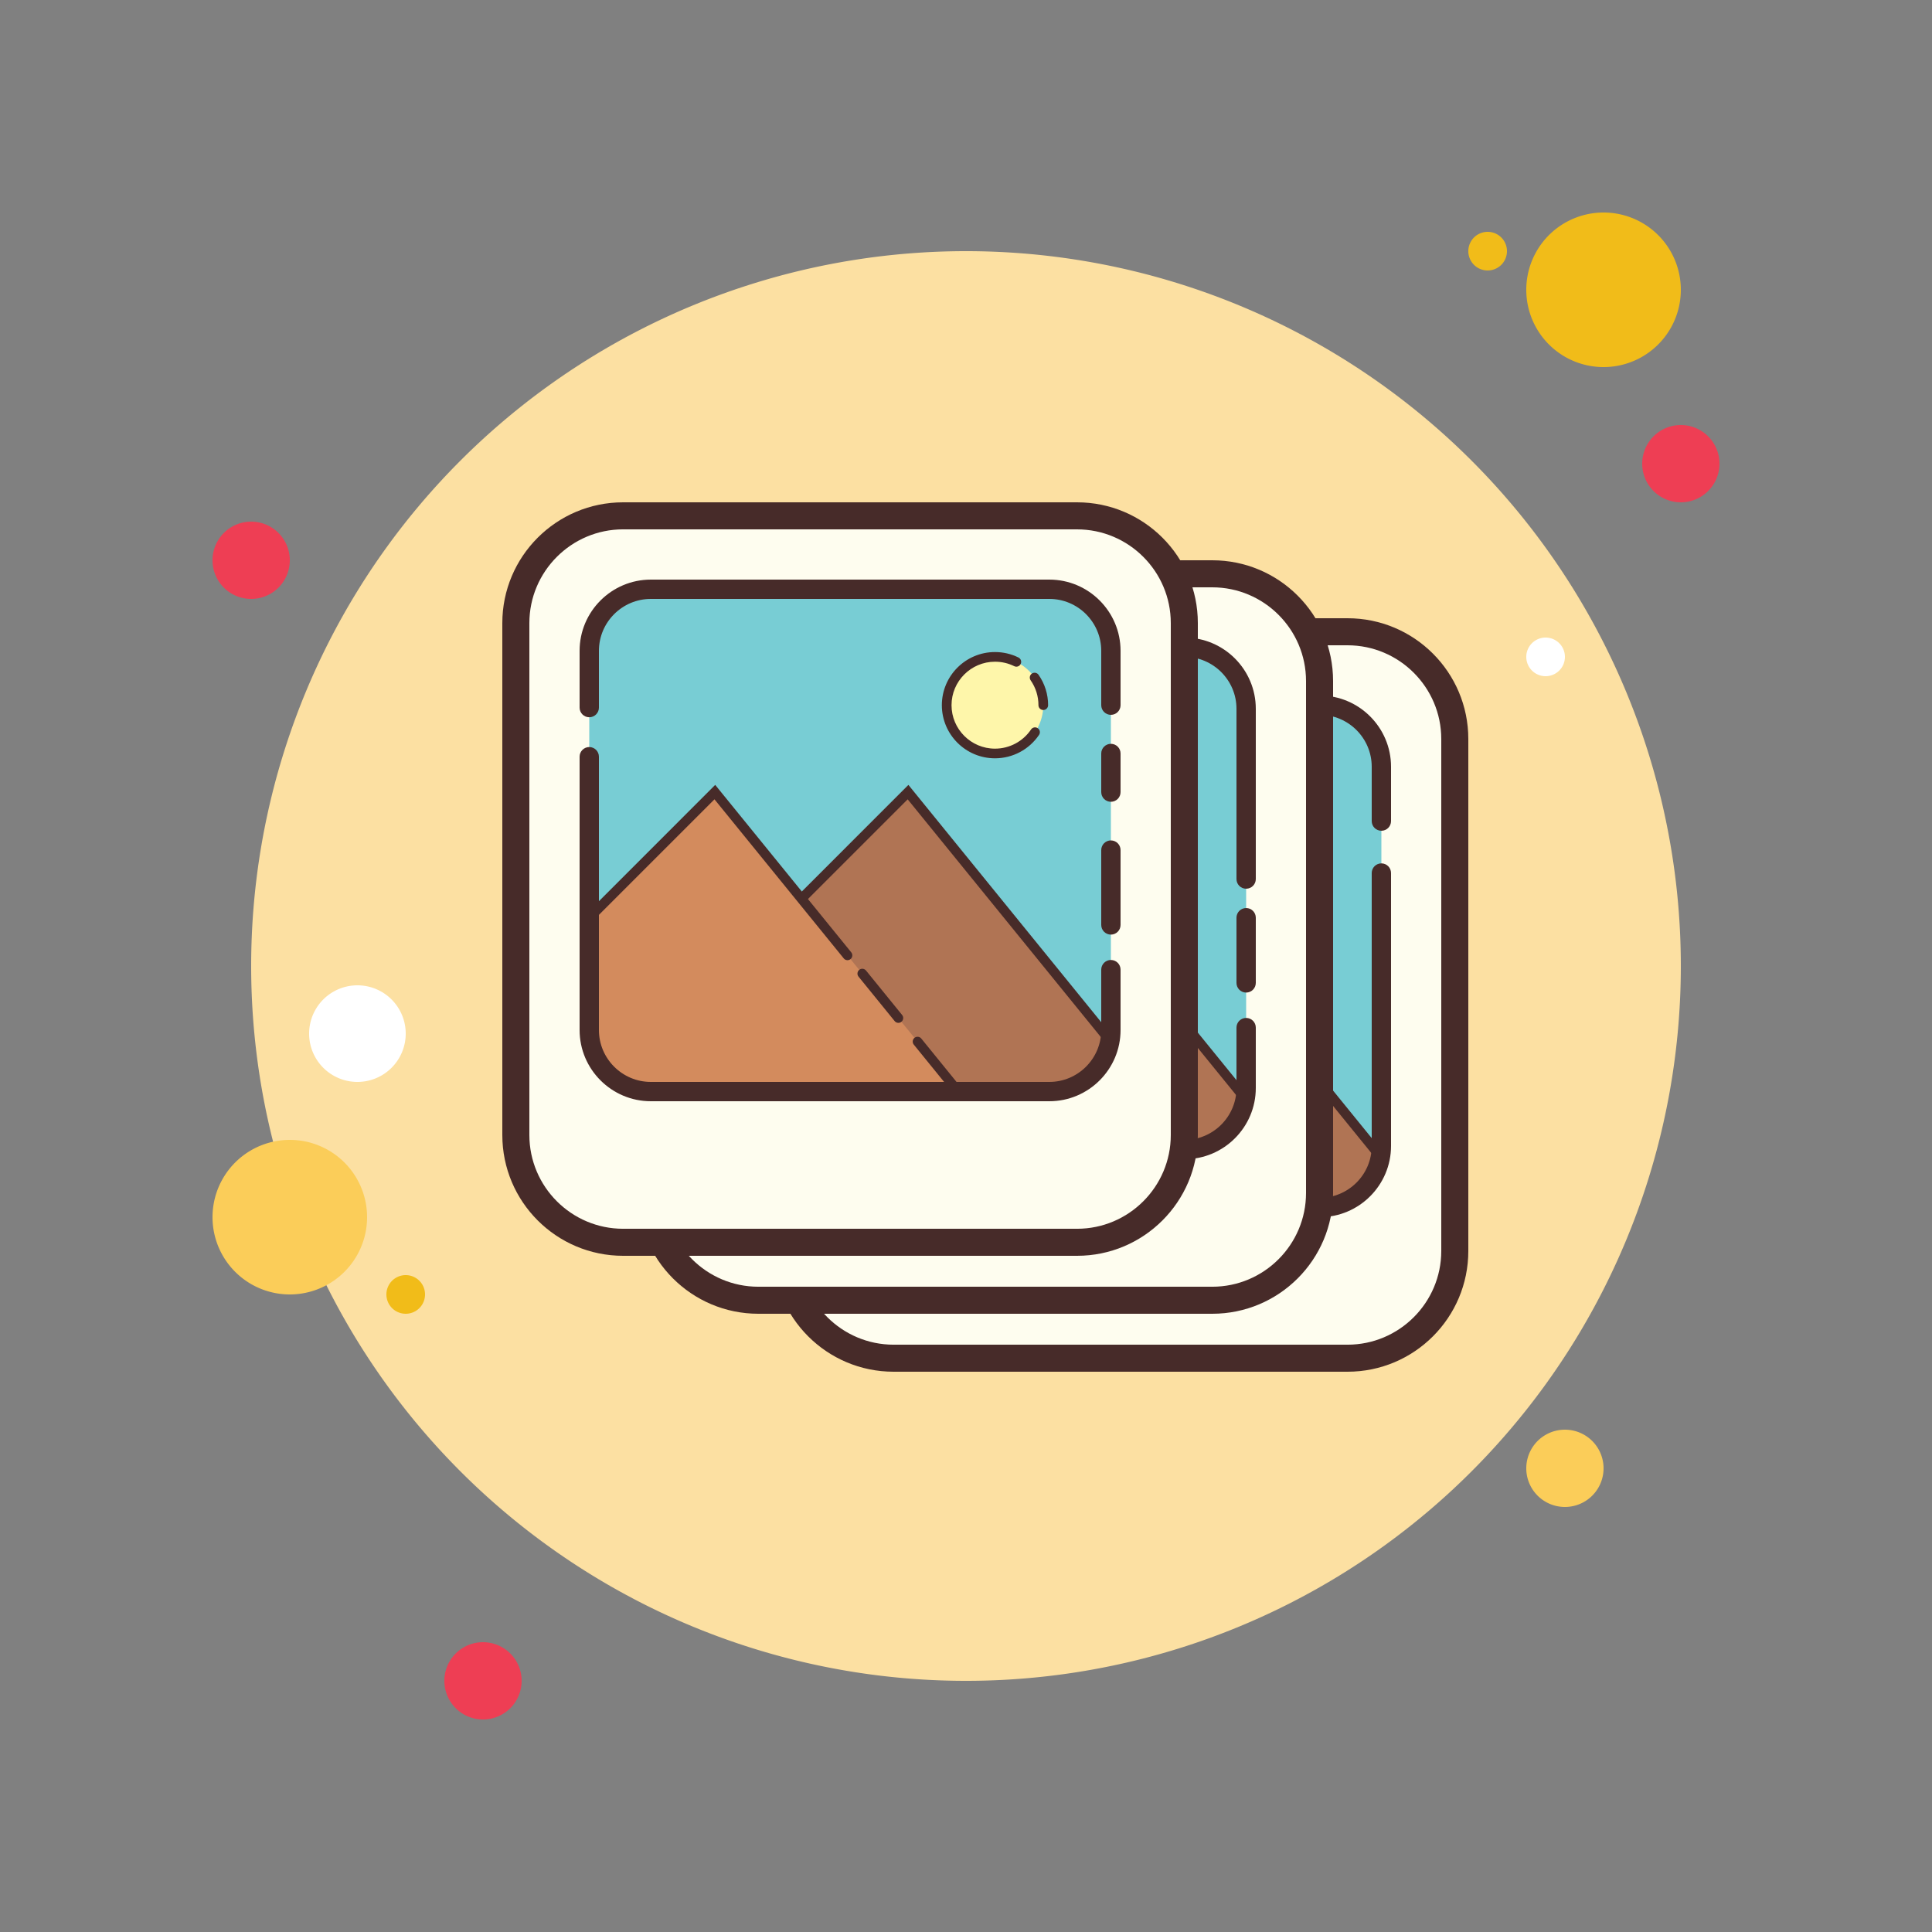
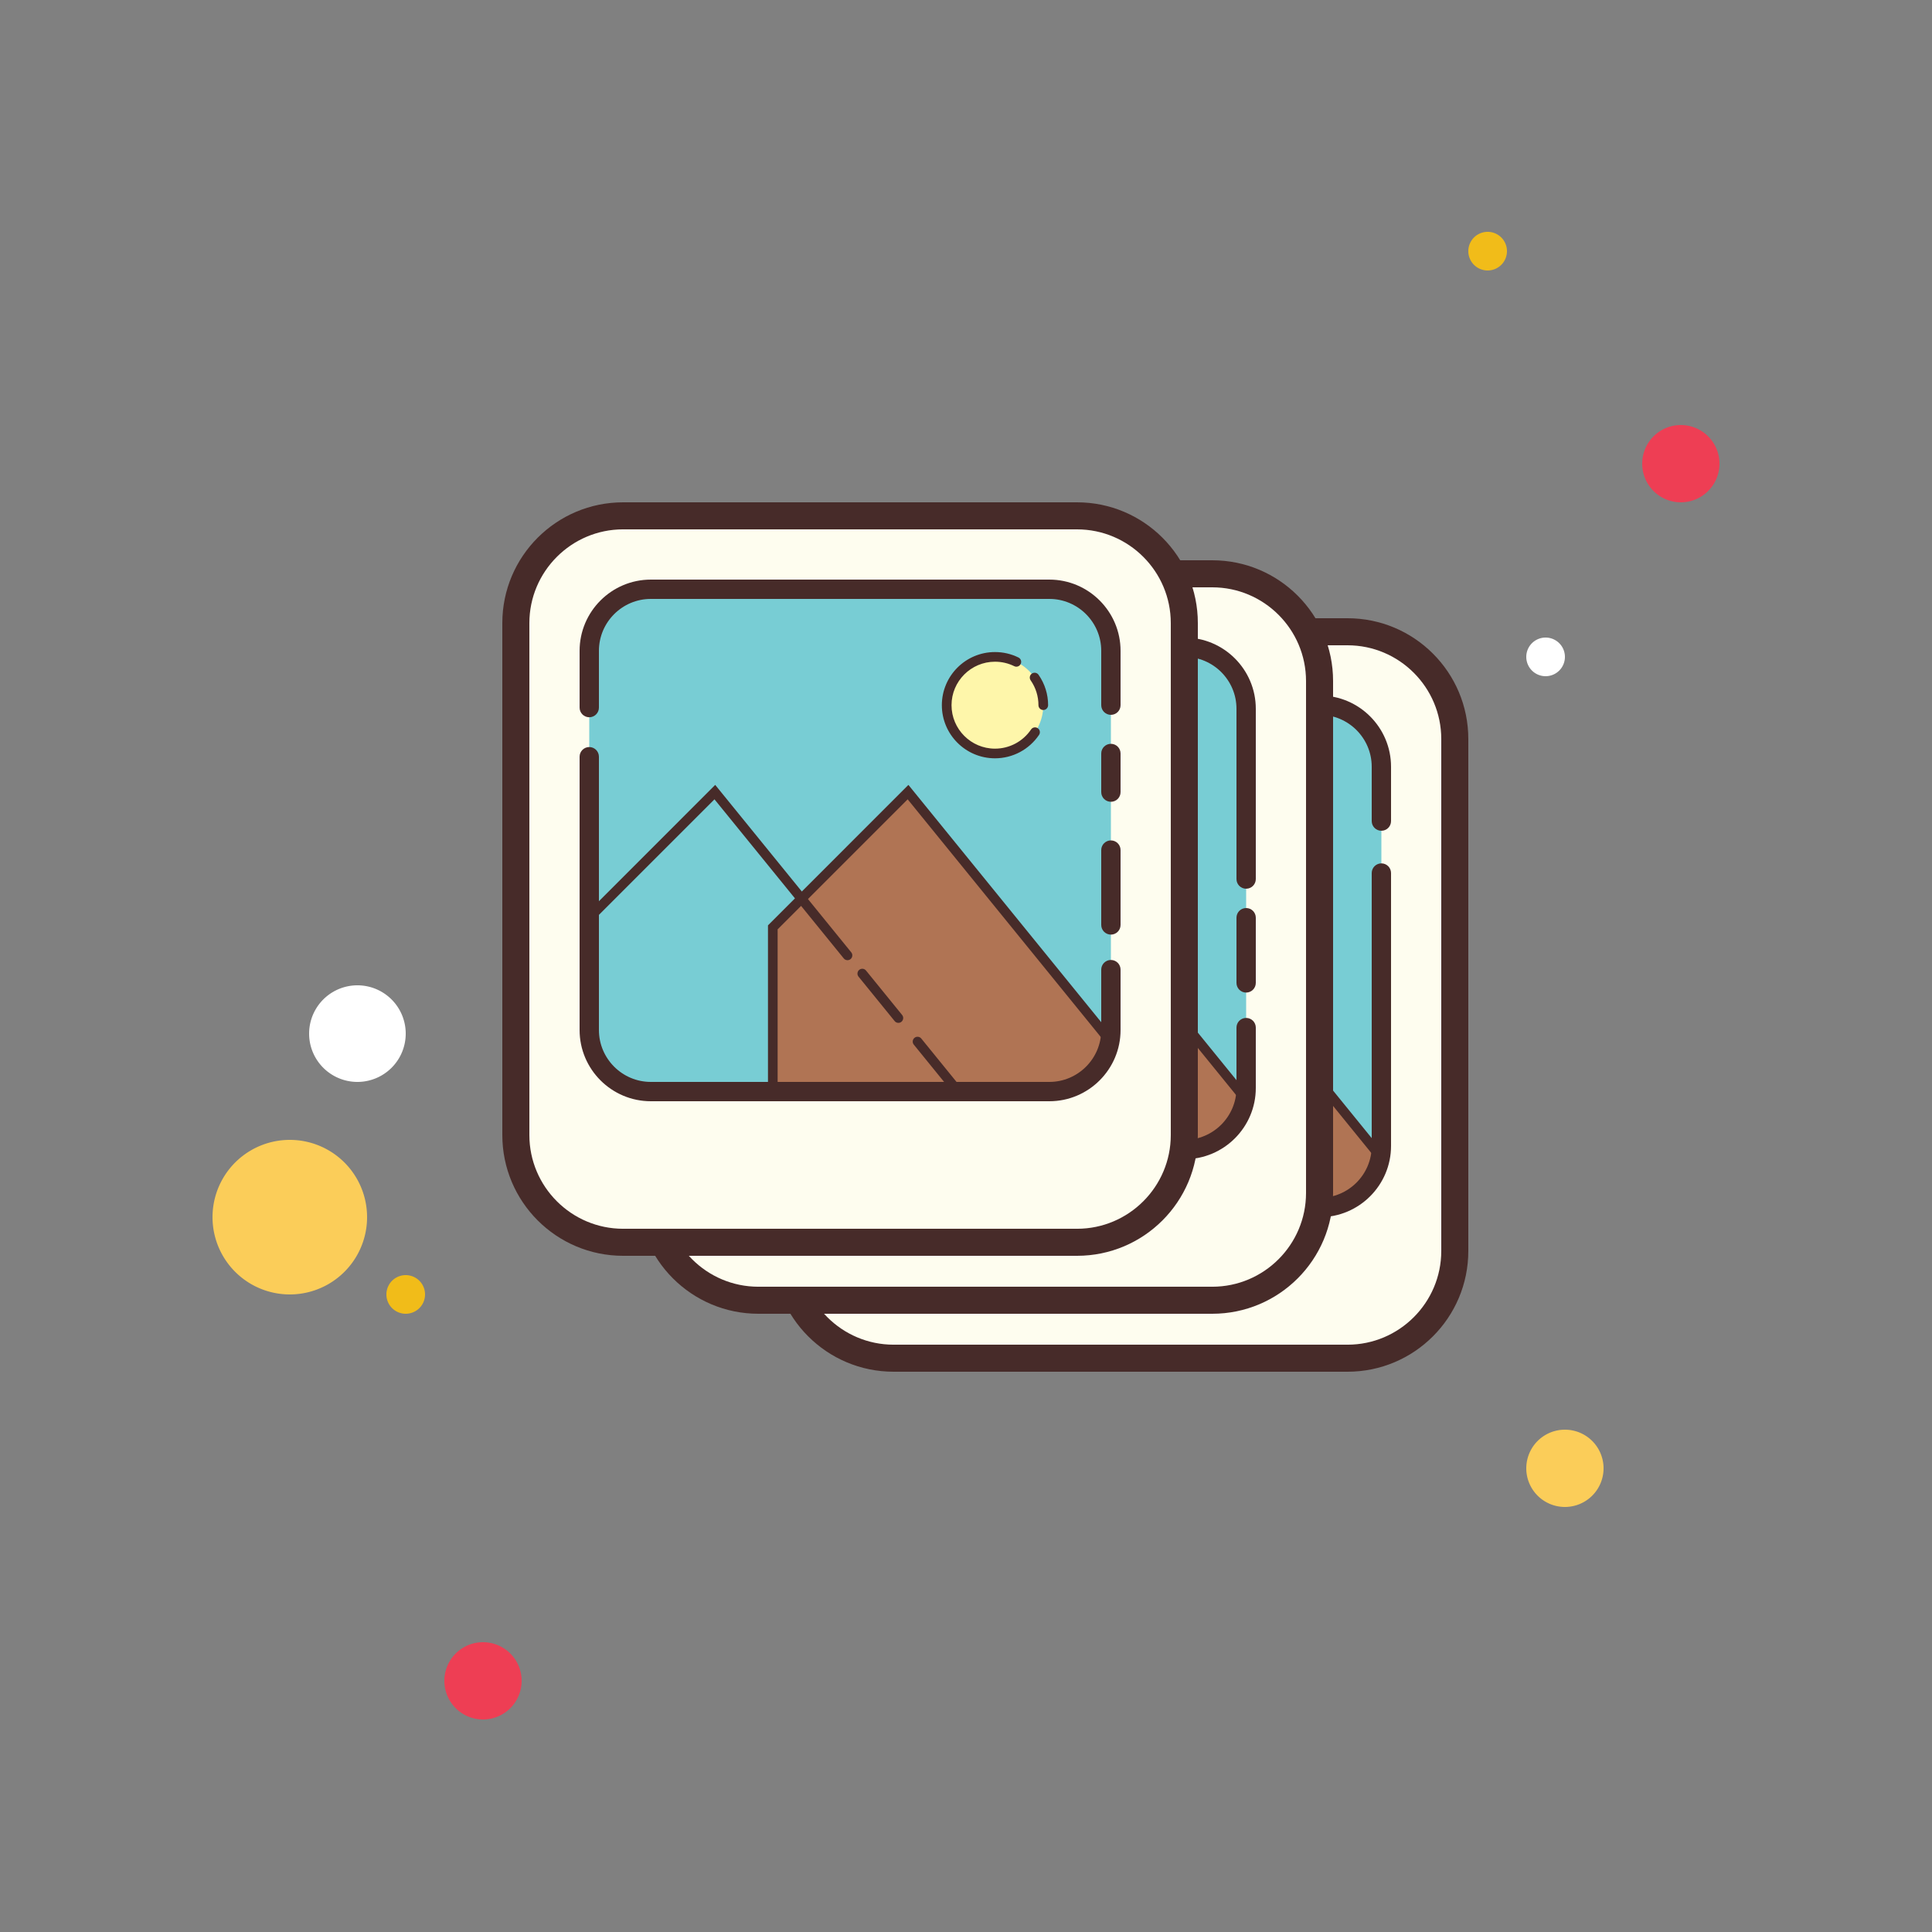
<svg xmlns="http://www.w3.org/2000/svg" viewBox="0 0 100 100" width="1600px" height="1600px">
  <rect x="0" y="0" width="100" height="100" fill="#808080" stroke="none" />
-   <path fill="#ee3e54" d="M13 27A2 2 0 1 0 13 31A2 2 0 1 0 13 27Z" />
  <path fill="#f1bc19" d="M77 12A1 1 0 1 0 77 14A1 1 0 1 0 77 12Z" />
-   <path fill="#fce0a2" d="M50 13A37 37 0 1 0 50 87A37 37 0 1 0 50 13Z" />
-   <path fill="#f1bc19" d="M83 11A4 4 0 1 0 83 19A4 4 0 1 0 83 11Z" />
  <path fill="#ee3e54" d="M87 22A2 2 0 1 0 87 26A2 2 0 1 0 87 22Z" />
  <path fill="#fbcd59" d="M81 74A2 2 0 1 0 81 78 2 2 0 1 0 81 74zM15 59A4 4 0 1 0 15 67 4 4 0 1 0 15 59z" />
  <path fill="#ee3e54" d="M25 85A2 2 0 1 0 25 89A2 2 0 1 0 25 85Z" />
  <path fill="#fff" d="M18.5 51A2.5 2.5 0 1 0 18.5 56A2.5 2.5 0 1 0 18.5 51Z" />
  <path fill="#f1bc19" d="M21 66A1 1 0 1 0 21 68A1 1 0 1 0 21 66Z" />
  <path fill="#fff" d="M80 33A1 1 0 1 0 80 35A1 1 0 1 0 80 33Z" />
  <g>
    <path fill="#fefdef" d="M46.252,70.3c-3.062,0-5.552-2.491-5.552-5.553V38.253c0-3.062,2.491-5.553,5.552-5.553h23.495 c3.062,0,5.552,2.491,5.552,5.553v26.494c0,3.062-2.491,5.553-5.552,5.553H46.252z" />
    <path fill="#472b29" d="M69.747,33.4c2.676,0,4.853,2.177,4.853,4.853v26.495c0,2.676-2.177,4.853-4.853,4.853H46.253 c-2.676,0-4.853-2.177-4.853-4.853V38.252c0-2.676,2.177-4.853,4.853-4.853H69.747 M69.747,32H46.253 C42.799,32,40,34.799,40,38.252v26.495C40,68.201,42.799,71,46.253,71h23.495C73.201,71,76,68.201,76,64.748V38.252 C76,34.799,73.201,32,69.747,32L69.747,32z" />
    <path fill="#78cdd4" d="M68.312,62.5H47.687c-1.76,0-3.187-1.427-3.187-3.188V39.688c0-1.76,1.427-3.188,3.187-3.188 h20.625c1.76,0,3.188,1.427,3.188,3.188v19.625C71.5,61.073,70.073,62.5,68.312,62.5z" />
    <path fill="#b07454" d="M68.312,62.5c1.574,0,2.874-1.144,3.133-2.645L61,47l-7,7v8.5H68.312z" />
    <path fill="#472b29" d="M68.313,62.75H53.75v-8.854l7.269-7.27l10.692,13.159l-0.019,0.112 C71.407,61.551,69.985,62.75,68.313,62.75z M54.25,62.25h14.063c1.392,0,2.579-0.972,2.865-2.327l-10.197-12.55l-6.731,6.73V62.25 z" />
    <path fill="#fef6aa" d="M65.5 40A2.5 2.5 0 1 0 65.5 45A2.5 2.5 0 1 0 65.5 40Z" />
    <path fill="#472b29" d="M68 42.75c-.138 0-.25-.112-.25-.25 0-.463-.14-.908-.404-1.287-.079-.112-.051-.269.062-.348.112-.077.268-.052.348.063.323.463.494 1.007.494 1.572C68.25 42.638 68.138 42.75 68 42.75zM65.5 45.25c-1.517 0-2.75-1.233-2.75-2.75s1.233-2.75 2.75-2.75c.426 0 .835.095 1.216.282.124.062.175.211.114.335-.061.126-.211.176-.334.114-.312-.153-.646-.231-.995-.231-1.241 0-2.25 1.01-2.25 2.25s1.009 2.25 2.25 2.25c.748 0 1.446-.371 1.866-.992.078-.115.233-.143.347-.067.114.077.145.232.067.347C67.267 44.797 66.415 45.25 65.5 45.25z" />
    <path fill="#d38b5d" d="M57.866,55.451L51,47l-6.5,6.5v5.813c0,1.76,1.427,3.188,3.187,3.188h15.906l-2.102-2.587" />
    <path fill="#472b29" d="M64.119,62.75H47.688c-1.896,0-3.438-1.542-3.438-3.438v-5.916l6.769-6.77l7.041,8.666 c0.087,0.106,0.071,0.265-0.036,0.352c-0.108,0.084-0.265,0.071-0.352-0.037l-6.691-8.234l-6.231,6.23v5.709 c0,1.62,1.318,2.938,2.938,2.938h15.381l-1.771-2.18c-0.087-0.106-0.071-0.265,0.036-0.352s0.264-0.072,0.352,0.037L64.119,62.75z" />
    <g>
      <path fill="#d38b5d" d="M60.501 58.693L58.633 56.394" />
-       <path fill="#472b29" d="M60.5,58.943c-0.073,0-0.145-0.031-0.194-0.093l-1.868-2.299c-0.087-0.106-0.071-0.265,0.036-0.352 c0.107-0.086,0.264-0.072,0.352,0.037l1.868,2.299c0.087,0.106,0.071,0.265-0.036,0.352C60.612,58.925,60.556,58.943,60.5,58.943z" />
    </g>
    <g>
      <path fill="#472b29" d="M68.313,63H47.688C45.654,63,44,61.346,44,59.313V45.167c0-0.276,0.224-0.5,0.5-0.5 s0.5,0.224,0.5,0.5v14.146C45,60.794,46.206,62,47.688,62h20.625C69.794,62,71,60.794,71,59.313V45.188c0-0.276,0.224-0.5,0.5-0.5 s0.5,0.224,0.5,0.5v14.125C72,61.346,70.346,63,68.313,63z" />
    </g>
    <g>
      <path fill="#472b29" d="M44.5,43.125c-0.276,0-0.5-0.224-0.5-0.5v-2.938C44,37.654,45.654,36,47.688,36h20.625 C70.346,36,72,37.654,72,39.688V42.5c0,0.276-0.224,0.5-0.5,0.5S71,42.776,71,42.5v-2.813C71,38.206,69.794,37,68.313,37H47.688 C46.206,37,45,38.206,45,39.688v2.938C45,42.901,44.776,43.125,44.5,43.125z" />
    </g>
  </g>
  <g>
    <path fill="#fefdef" d="M39.252,67.3c-3.062,0-5.552-2.491-5.552-5.553V35.253c0-3.062,2.491-5.553,5.552-5.553h23.495 c3.062,0,5.552,2.491,5.552,5.553v26.494c0,3.062-2.491,5.553-5.552,5.553H39.252z" />
    <path fill="#472b29" d="M62.747,30.4c2.676,0,4.853,2.177,4.853,4.853v26.495c0,2.676-2.177,4.853-4.853,4.853H39.253 c-2.676,0-4.853-2.177-4.853-4.853V35.252c0-2.676,2.177-4.853,4.853-4.853H62.747 M62.747,29H39.253 C35.799,29,33,31.799,33,35.252v26.495C33,65.201,35.799,68,39.253,68h23.495C66.201,68,69,65.201,69,61.748V35.252 C69,31.799,66.201,29,62.747,29L62.747,29z" />
    <path fill="#78cdd4" d="M61.312,59.5H40.687c-1.76,0-3.187-1.427-3.187-3.188V36.688c0-1.76,1.427-3.188,3.187-3.188 h20.625c1.76,0,3.188,1.427,3.188,3.188v19.625C64.5,58.073,63.073,59.5,61.312,59.5z" />
    <path fill="#472b29" d="M64.5,51.375c-0.276,0-0.5-0.224-0.5-0.5V47.5c0-0.276,0.224-0.5,0.5-0.5s0.5,0.224,0.5,0.5v3.375 C65,51.151,64.776,51.375,64.5,51.375z" />
    <path fill="#b07454" d="M61.312,59.5c1.574,0,2.874-1.144,3.133-2.645L54,44l-7,7v8.5H61.312z" />
    <path fill="#472b29" d="M61.313,59.75H46.75v-8.854l7.269-7.27l10.692,13.159l-0.019,0.112 C64.407,58.551,62.985,59.75,61.313,59.75z M47.25,59.25h14.063c1.392,0,2.579-0.972,2.865-2.327l-10.197-12.55l-6.731,6.73V59.25 z" />
    <path fill="#fef6aa" d="M58.5 37A2.5 2.5 0 1 0 58.5 42A2.5 2.5 0 1 0 58.5 37Z" />
    <path fill="#472b29" d="M61 39.75c-.138 0-.25-.112-.25-.25 0-.463-.14-.908-.404-1.287-.079-.112-.051-.269.062-.348.112-.078.268-.053.348.063.323.463.494 1.007.494 1.572C61.25 39.638 61.138 39.75 61 39.75zM58.5 42.25c-1.517 0-2.75-1.233-2.75-2.75s1.233-2.75 2.75-2.75c.426 0 .835.095 1.216.282.124.062.175.211.114.335-.06.124-.21.176-.334.114-.312-.153-.646-.231-.995-.231-1.241 0-2.25 1.01-2.25 2.25s1.009 2.25 2.25 2.25c.748 0 1.446-.371 1.866-.992.079-.115.234-.145.347-.067.114.077.145.232.067.347C60.267 41.797 59.415 42.25 58.5 42.25z" />
    <path fill="#d38b5d" d="M50.866,52.451L44,44l-6.5,6.5v5.813c0,1.76,1.427,3.188,3.187,3.188h15.906l-2.102-2.587" />
    <path fill="#472b29" d="M57.119,59.75H40.688c-1.896,0-3.438-1.542-3.438-3.438v-5.916l6.769-6.77l7.041,8.666 c0.087,0.106,0.071,0.265-0.036,0.352c-0.108,0.085-0.265,0.07-0.352-0.037l-6.691-8.234l-6.231,6.23v5.709 c0,1.62,1.318,2.938,2.938,2.938h15.381l-1.771-2.18c-0.087-0.106-0.071-0.265,0.036-0.352s0.264-0.072,0.352,0.037L57.119,59.75z" />
    <g>
      <path fill="#d38b5d" d="M53.501 55.693L51.633 53.394" />
      <path fill="#472b29" d="M53.5,55.943c-0.073,0-0.145-0.031-0.194-0.093l-1.868-2.299c-0.087-0.106-0.071-0.265,0.036-0.352 s0.264-0.072,0.352,0.037l1.868,2.299c0.087,0.106,0.071,0.265-0.036,0.352C53.612,55.925,53.556,55.943,53.5,55.943z" />
    </g>
    <g>
      <path fill="#472b29" d="M61.313,60H40.688C38.654,60,37,58.346,37,56.313V42.167c0-0.276,0.224-0.5,0.5-0.5 s0.5,0.224,0.5,0.5v14.146C38,57.794,39.206,59,40.688,59h20.625C62.794,59,64,57.794,64,56.313v-3.125c0-0.276,0.224-0.5,0.5-0.5 s0.5,0.224,0.5,0.5v3.125C65,58.346,63.346,60,61.313,60z" />
    </g>
    <g>
      <path fill="#472b29" d="M64.5,46c-0.276,0-0.5-0.224-0.5-0.5v-8.813C64,35.206,62.794,34,61.313,34H40.688 C39.206,34,38,35.206,38,36.688v2.938c0,0.276-0.224,0.5-0.5,0.5s-0.5-0.224-0.5-0.5v-2.938C37,34.654,38.654,33,40.688,33h20.625 C63.346,33,65,34.654,65,36.688V45.5C65,45.776,64.776,46,64.5,46z" />
    </g>
  </g>
  <g>
    <path fill="#fefdef" d="M32.252,64.3c-3.062,0-5.552-2.491-5.552-5.553V32.253c0-3.062,2.491-5.553,5.552-5.553h23.495 c3.062,0,5.552,2.491,5.552,5.553v26.494c0,3.062-2.491,5.553-5.552,5.553H32.252z" />
    <path fill="#472b29" d="M55.747,27.4c2.676,0,4.853,2.177,4.853,4.853v26.495c0,2.676-2.177,4.853-4.853,4.853H32.253 c-2.676,0-4.853-2.177-4.853-4.853V32.252c0-2.676,2.177-4.853,4.853-4.853H55.747 M55.747,26H32.253 C28.799,26,26,28.799,26,32.252v26.495C26,62.201,28.799,65,32.253,65h23.495C59.201,65,62,62.201,62,58.748V32.252 C62,28.799,59.201,26,55.747,26L55.747,26z" />
    <path fill="#78cdd4" d="M54.312,56.5H33.687c-1.76,0-3.187-1.427-3.187-3.188V33.688c0-1.76,1.427-3.188,3.187-3.188 h20.625c1.76,0,3.188,1.427,3.188,3.188v19.625C57.5,55.073,56.073,56.5,54.312,56.5z" />
    <path fill="#472b29" d="M57.5 48.375c-.276 0-.5-.224-.5-.5V44c0-.276.224-.5.5-.5S58 43.724 58 44v3.875C58 48.151 57.776 48.375 57.5 48.375zM57.5 41.5c-.276 0-.5-.224-.5-.5v-2c0-.276.224-.5.5-.5S58 38.724 58 39v2C58 41.276 57.776 41.5 57.5 41.5z" />
    <path fill="#b07454" d="M54.312,56.5c1.574,0,2.874-1.144,3.133-2.645L47,41l-7,7v8.5H54.312z" />
    <path fill="#472b29" d="M54.313,56.75H39.75v-8.854l7.269-7.27l10.692,13.159l-0.019,0.112 C57.407,55.551,55.985,56.75,54.313,56.75z M40.25,56.25h14.063c1.392,0,2.579-0.972,2.865-2.327l-10.197-12.55l-6.731,6.73V56.25 z" />
    <path fill="#fef6aa" d="M51.5 34A2.5 2.5 0 1 0 51.5 39A2.5 2.5 0 1 0 51.5 34Z" />
    <path fill="#472b29" d="M54 36.75c-.138 0-.25-.112-.25-.25 0-.463-.14-.908-.404-1.287-.079-.112-.051-.269.062-.348.112-.077.268-.053.348.063.323.463.494 1.007.494 1.572C54.25 36.638 54.138 36.75 54 36.75zM51.5 39.25c-1.517 0-2.75-1.233-2.75-2.75s1.233-2.75 2.75-2.75c.426 0 .835.095 1.216.282.124.062.175.211.114.335-.061.126-.211.176-.334.114-.312-.153-.646-.231-.995-.231-1.241 0-2.25 1.01-2.25 2.25s1.009 2.25 2.25 2.25c.748 0 1.446-.371 1.866-.992.078-.116.233-.144.347-.067.114.077.145.232.067.347C53.267 38.797 52.415 39.25 51.5 39.25z" />
-     <path fill="#d38b5d" d="M43.866,49.451L37,41l-6.5,6.5v5.813c0,1.76,1.427,3.188,3.187,3.188h15.906l-2.102-2.587" />
    <path fill="#472b29" d="M50.119,56.75H33.688c-1.896,0-3.438-1.542-3.438-3.438v-5.916l6.769-6.77l7.041,8.666 c0.087,0.106,0.071,0.265-0.036,0.352c-0.107,0.085-0.266,0.07-0.352-0.037l-6.691-8.234l-6.231,6.23v5.709 c0,1.62,1.318,2.938,2.938,2.938h15.381l-1.771-2.18c-0.087-0.106-0.071-0.265,0.036-0.352c0.106-0.086,0.264-0.072,0.352,0.037 L50.119,56.75z" />
    <g>
      <path fill="#d38b5d" d="M46.501 52.693L44.633 50.394" />
      <path fill="#472b29" d="M46.5,52.943c-0.073,0-0.145-0.031-0.194-0.093l-1.868-2.299c-0.087-0.106-0.071-0.265,0.036-0.352 s0.264-0.072,0.352,0.037l1.868,2.299c0.087,0.106,0.071,0.265-0.036,0.352C46.612,52.925,46.556,52.943,46.5,52.943z" />
    </g>
    <g>
      <path fill="#472b29" d="M54.313,57H33.688C31.654,57,30,55.346,30,53.313V39.167c0-0.276,0.224-0.5,0.5-0.5 s0.5,0.224,0.5,0.5v14.146C31,54.794,32.206,56,33.688,56h20.625C55.794,56,57,54.794,57,53.313v-3.125c0-0.276,0.224-0.5,0.5-0.5 s0.5,0.224,0.5,0.5v3.125C58,55.346,56.346,57,54.313,57z" />
    </g>
    <g>
      <path fill="#472b29" d="M30.5,37.125c-0.276,0-0.5-0.224-0.5-0.5v-2.938C30,31.654,31.654,30,33.688,30h20.625 C56.346,30,58,31.654,58,33.688V36.5c0,0.276-0.224,0.5-0.5,0.5S57,36.776,57,36.5v-2.813C57,32.206,55.794,31,54.313,31H33.688 C32.206,31,31,32.206,31,33.688v2.938C31,36.901,30.776,37.125,30.5,37.125z" />
    </g>
  </g>
</svg>